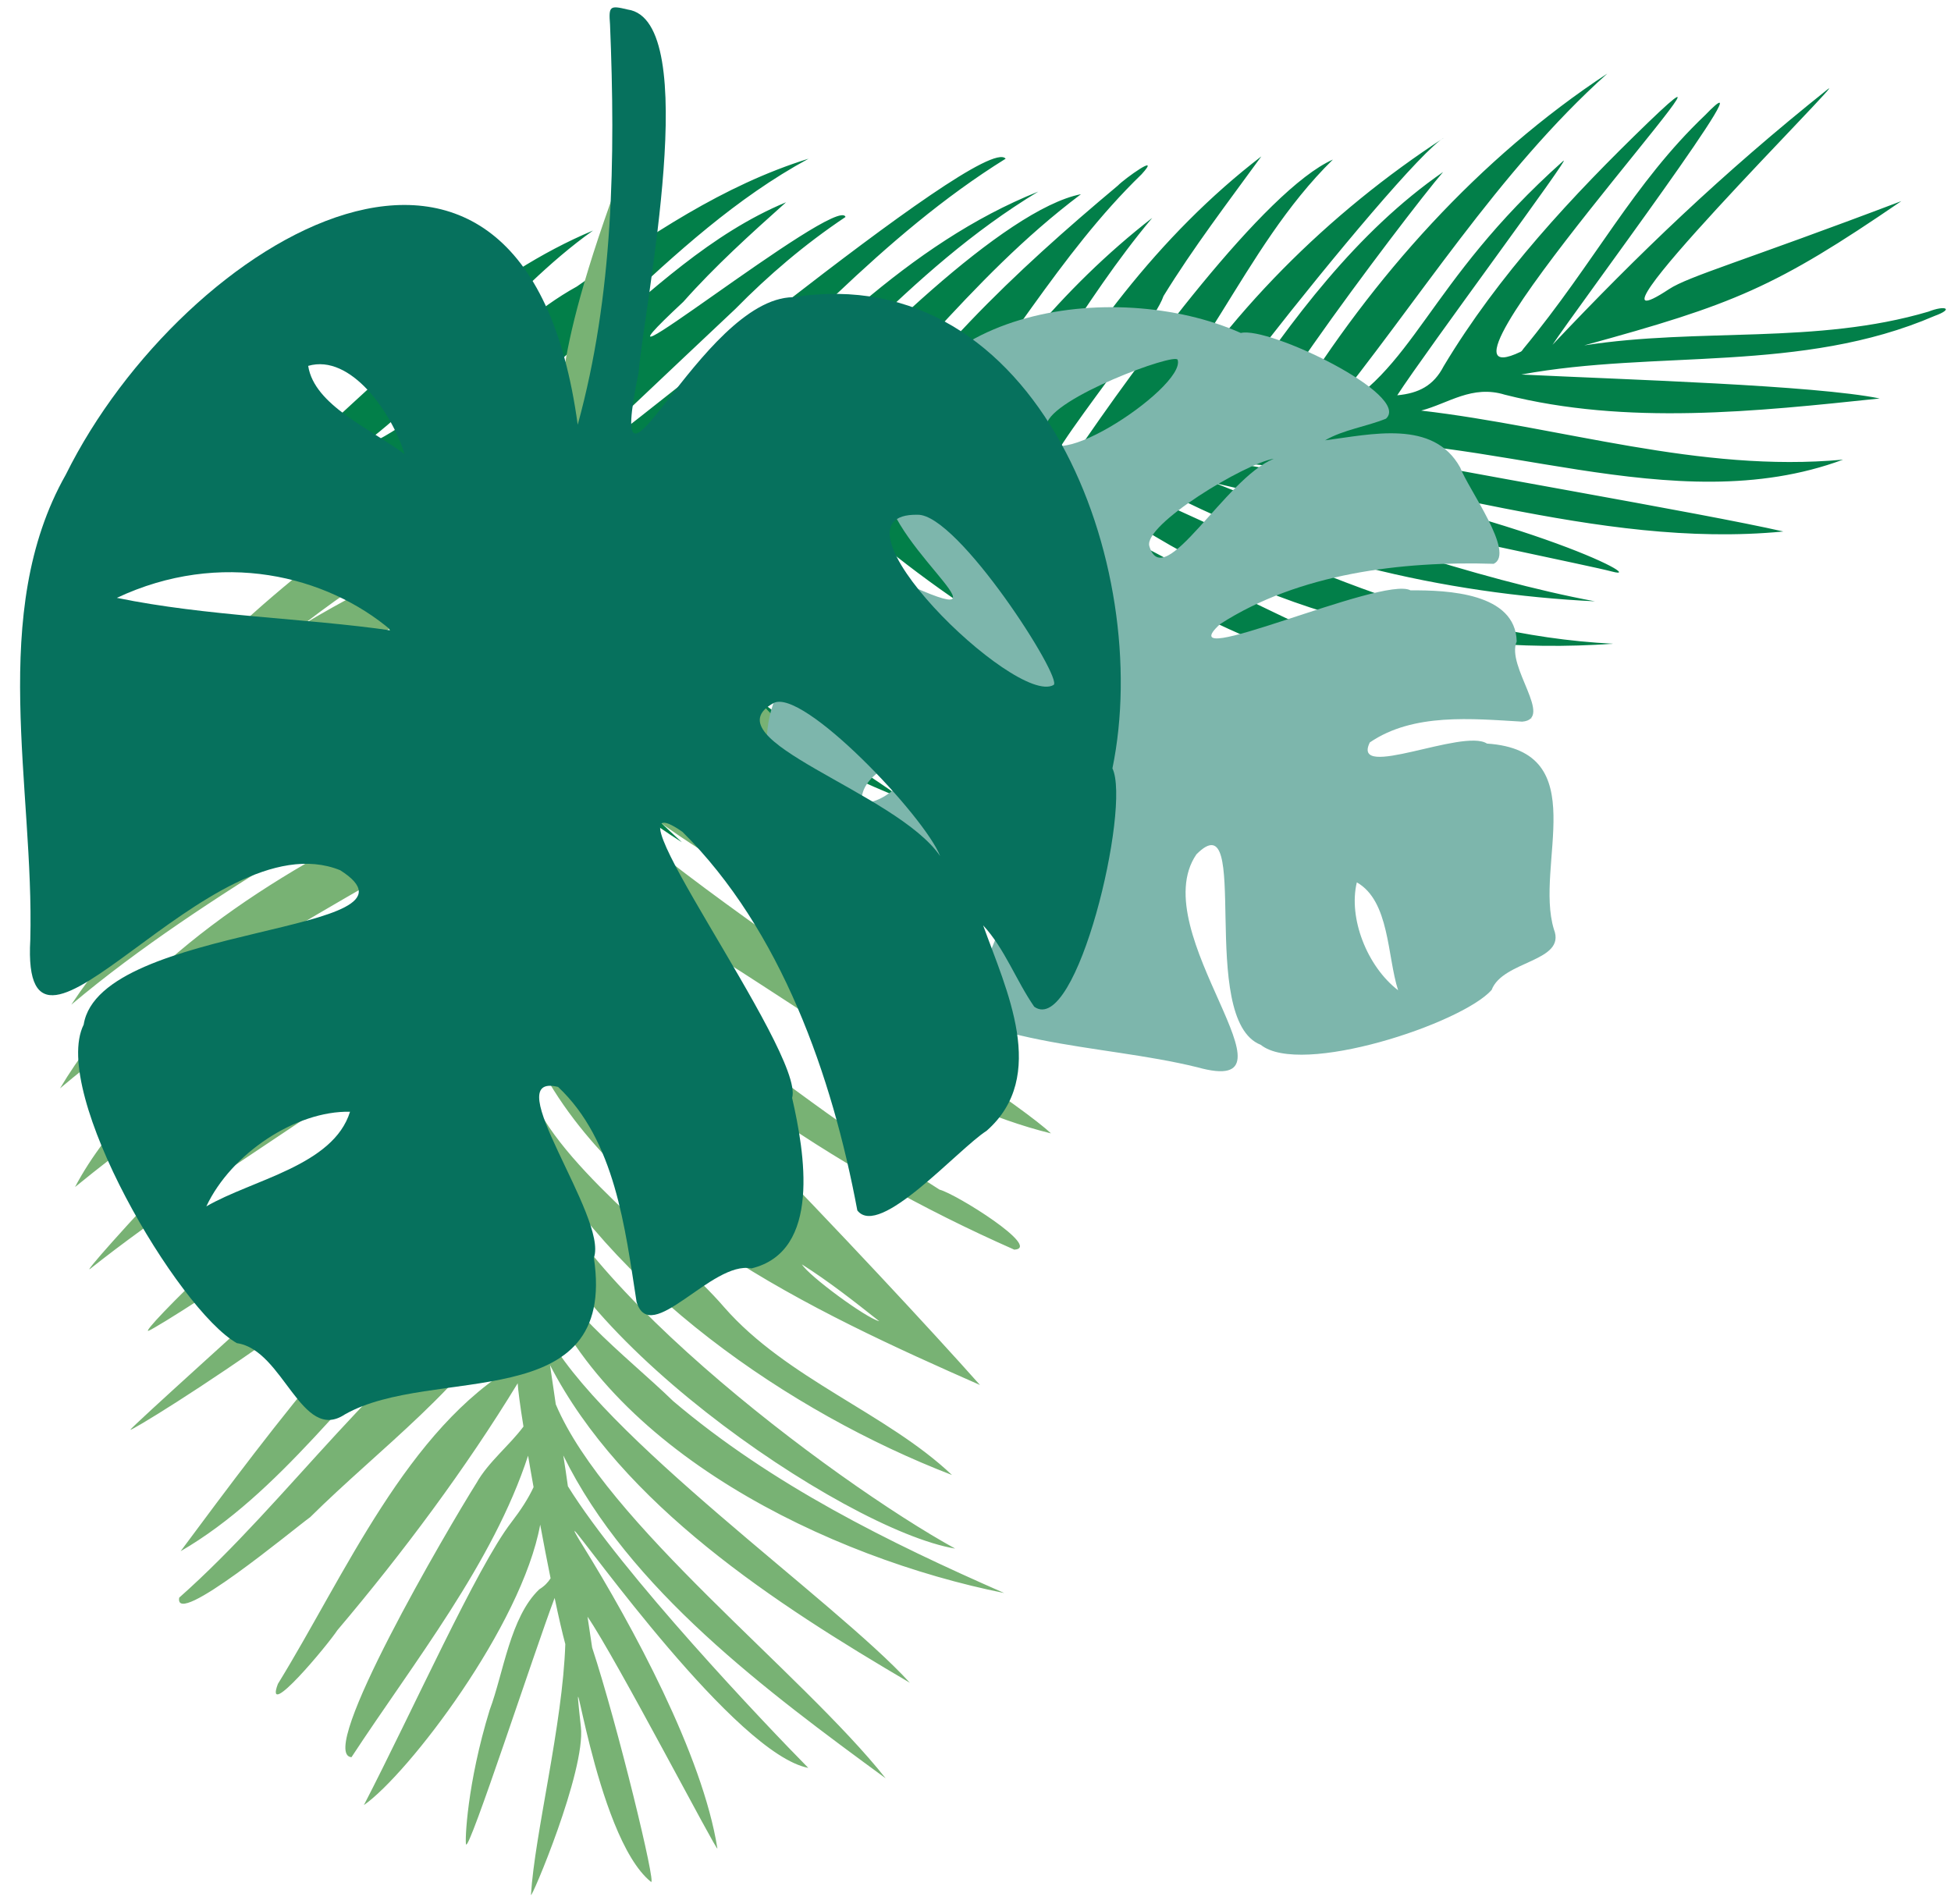
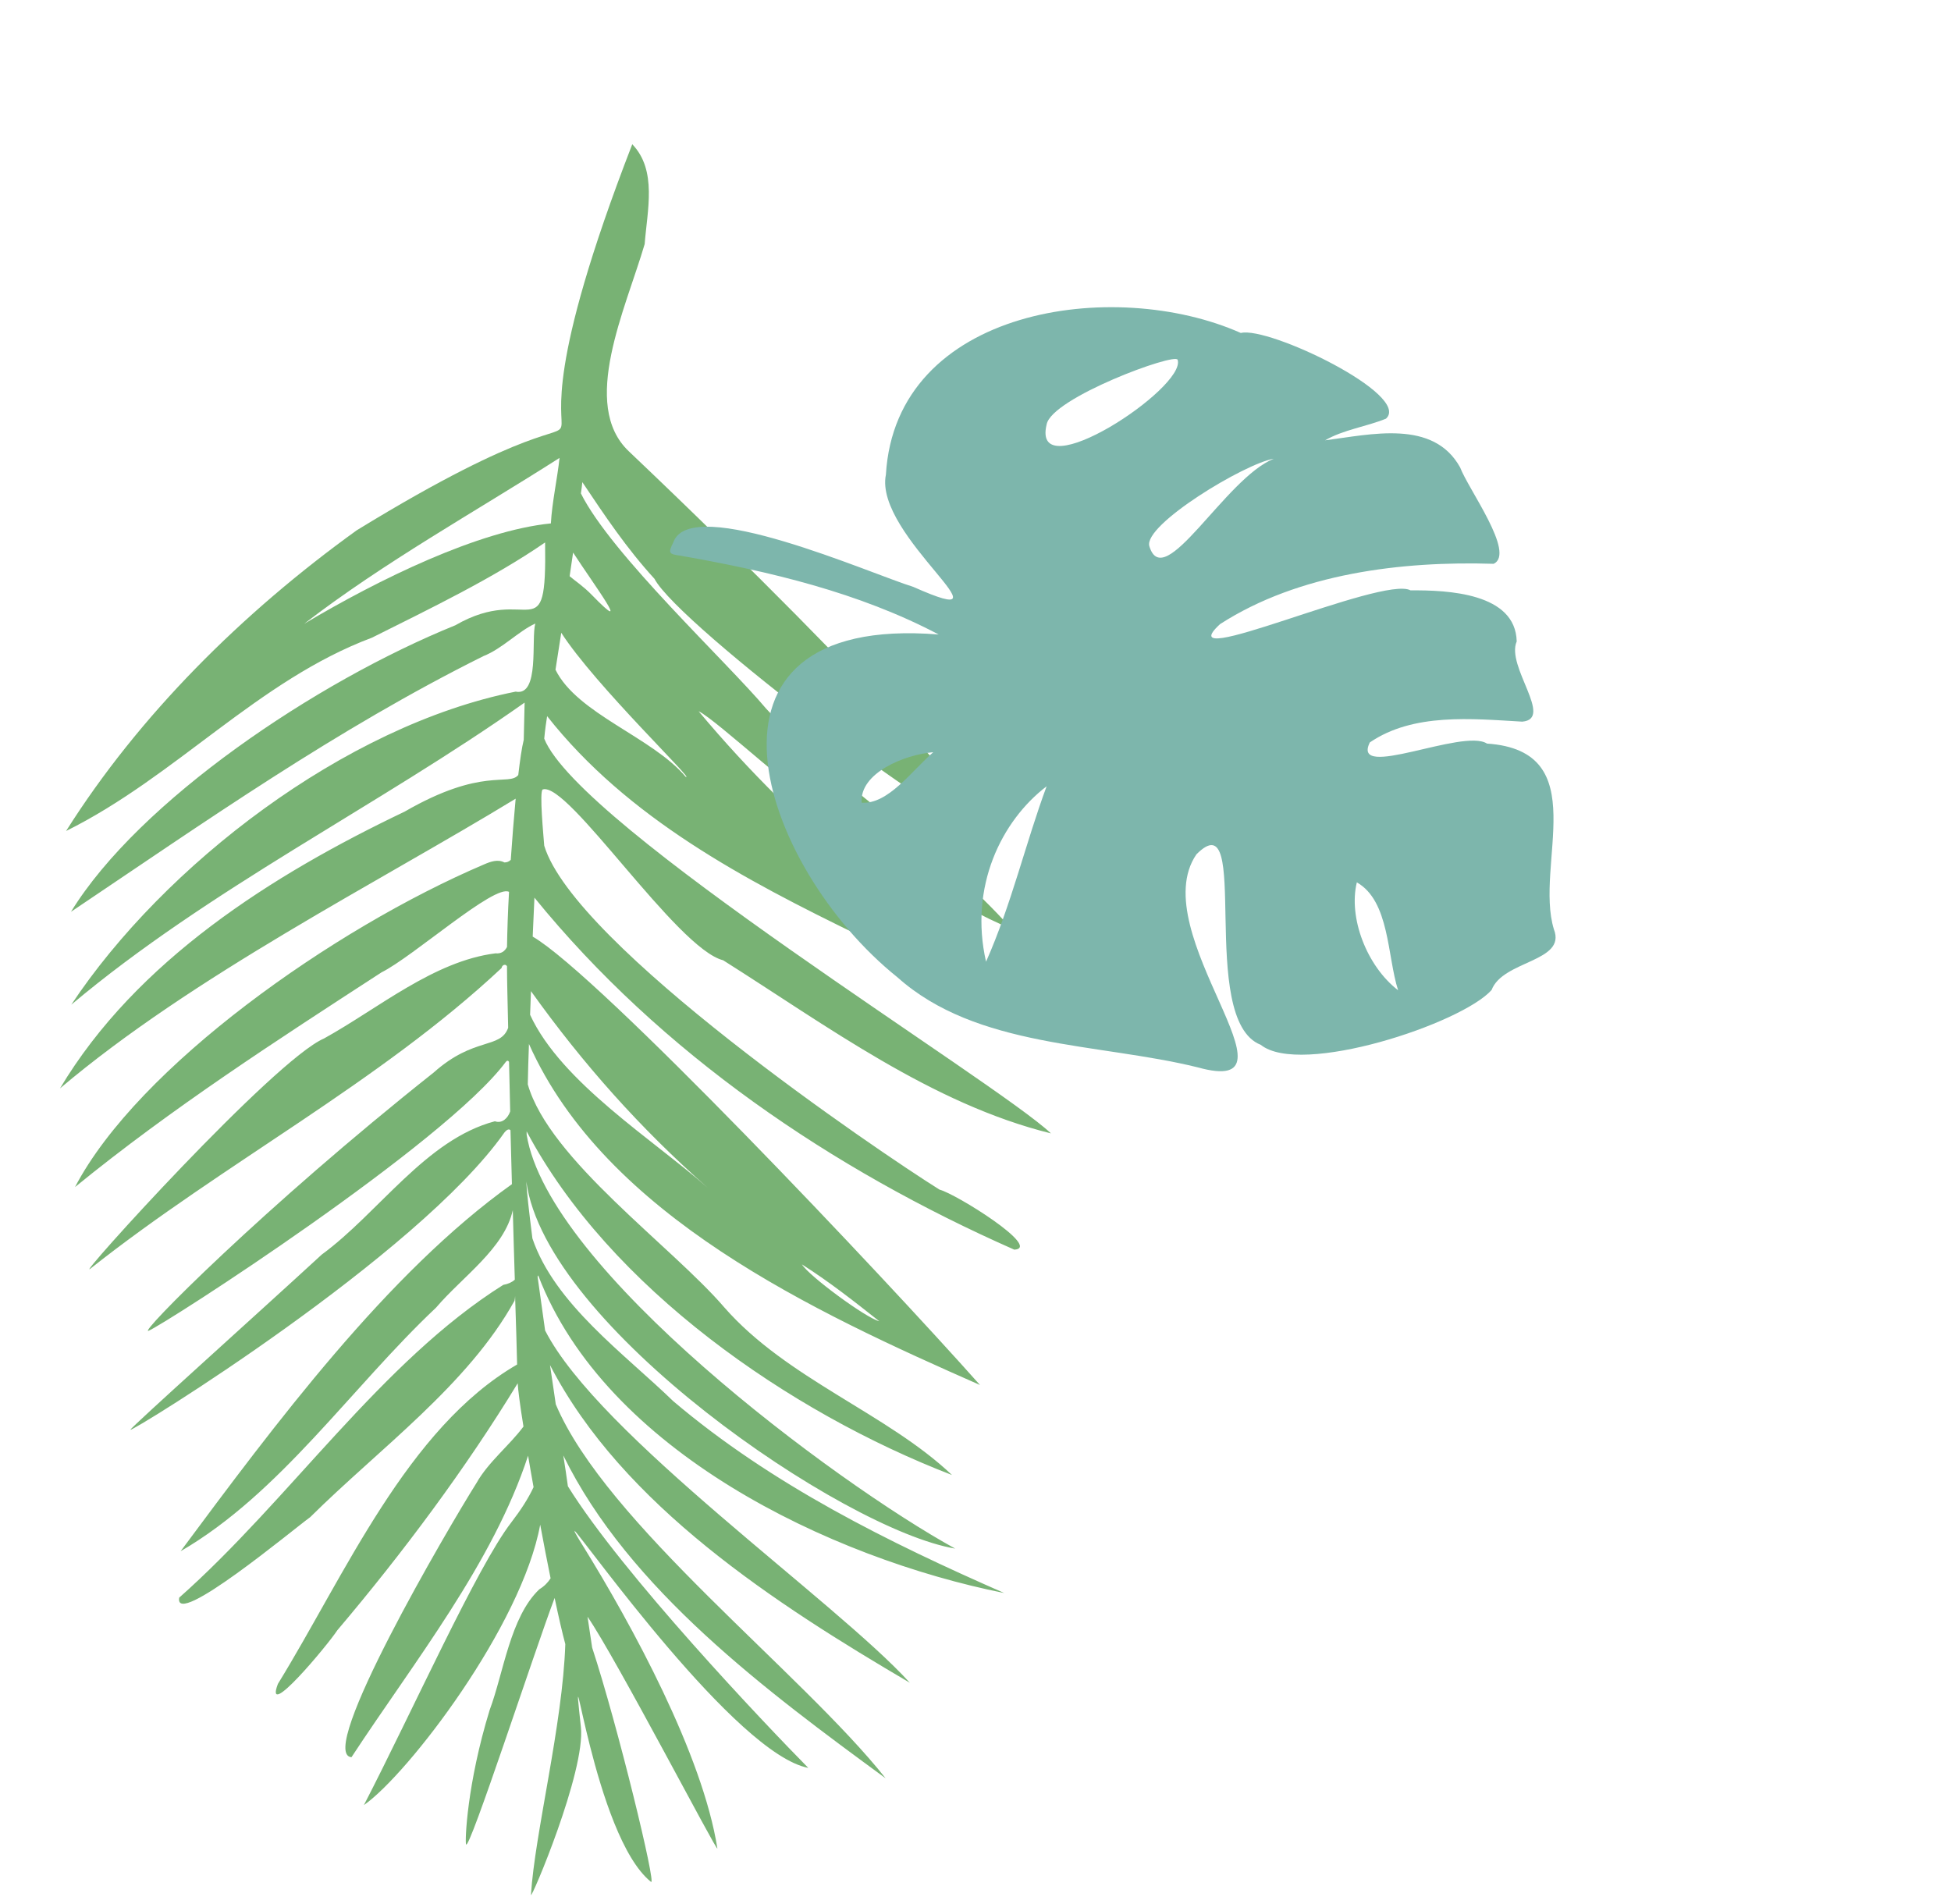
<svg xmlns="http://www.w3.org/2000/svg" x="0px" y="0px" viewBox="0 0 676.1 660" style="vertical-align: middle; max-width: 100%; width: 100%;" width="100%">
  <g>
-     <path d="M618,184.2c-65.1,6.3-129.7-19.8-191-23.9c99.9,17,145.3,41.4,131.7,37.8c-9.1-2.4-50.8-10.4-137.4-30.6    c37.3,15.1,91,33.4,131.4,40.9c-51.7-2.5-108.1-15.2-154.2-41c-3-2-5.7-1.1-9.5,0.6c55.4,25.2,108.5,52,170,55.1    c-64.7,4.6-125.9-12.2-178.9-50.5c-53.9-13.2,131.6,76.1,150.9,76.4c-60.5-9.7-121.1-31.4-169.1-70.1c-5.6-4.9-10.9-7.1-17.9-5.2    c-3.9-0.4-4.3,2.9-0.7,3.8c42,27,85.3,52.5,130.7,72.3c-52.3-13.8-106.8-34.4-144-74.5c-3.6,0.9-25,0-16.5,4.3    c38.9,21.9,70.2,55.6,112.9,71.3c-48.9-10.5-92.4-37.7-130.1-69.8c-5.4-5.2-14.4-1.6-21.3-2.6c16.3,12.7,39,23.8,56.4,37.5    c24,17.9,53,31.7,78.4,44.1c-49.7-11.9-99.7-34.8-135.5-72c-6.4-8.2-22-11.5-26.4-7c46.2,27.3,84.3,67.1,133.8,88.2    c-53.1-12.6-100.9-43.2-138.8-82c-7.5-7.7-14.6-9.9-23.5-6.5c51.3,29.6,90.5,76.1,146.1,97.6c-61.1-13.7-111.2-49.7-154-93.9    c-43.7-21.4,21,27.9,33,41.5c19.6,20.8,46.2,35.1,68.1,50.7c-51.2-19.8-106.7-63-128.8-96.2c-0.8-1.2-0.7-2.6-2.2-3.1    c-4.4-1.5-12.8,0.2-18.6-1.1c45.6,35.4,77.3,85.4,131.7,108C237,268.8,190.5,229.7,157,181c-34.3-24.4,12.6,22.7,17.5,36.5    c15.9,28.9,37.8,52.4,61.8,74.4c-42.7-27.2-76.8-66.4-99.2-111.6c-4.5-8.5-11.2-9.1-20.1-9.5c23.9,28.7,33.2,62.3,57.8,90.2    c-76.6-59.2-25-89.6-113.1-102.5c-5.1-1.4-17.8-5-16-9.6c3-3.7,7.1-8.6,14.5-6c15.9,5.5,35.1,12.6,51.1,6.9    c28.6-26.3,57.9-54.7,94.2-69.9c-30.6,21.8-52.4,54.7-82.2,76c27.1-10.1,49.3-41.6,76.6-56.6c25-17.6,50.7-35.1,80.3-44.3    c-50.3,27.3-82.9,76.5-132.3,104.4c14.9,9,40.8-31.8,56.5-40.4c21.1-18,42-38.1,68-48.9c-12.4,11.1-24.6,22.1-35.6,34.5    C192.4,146,290.5,66.9,293,75.2c-14.2,9.5-26.7,20.2-38.2,31.9c-20.3,19.2-60.8,57-58.6,56.4c7.1-1.8,144.5-118.1,152.3-108.5    c-43.1,26.8-75.8,65.5-113,99.3c-34.8,21.2-11.9,22.7,7.8,3.3c36.5-36,71.5-73.2,116.5-91.2c-45.7,27.6-76,68.6-118,103.5    c18.9-15.7,21.4-7.9,29.8-18c26-29.6,76.5-79.4,103-84.6c-39.7,29.9-64,67-104.6,103.2c5.7-5.1,18.5,2.9,23.4-4.1    c24-40,58.5-72.4,94-102.1c2.2-2.3,15.4-11.8,8.2-3.9c-28.8,27.9-47.8,63.6-74,93.6c-13.3,11.9-21.7,21.6,1.3,11    c20.2-34.1,45-65.1,76.4-89.5c-25.1,30-38.7,59.7-66.7,91.3c5.9-6.7,15.1-0.6,19.8-9.4c22-38.9,49-75.8,84.7-103.2    c-11.7,16.1-23.5,31.5-33.9,48.4c-4.3,13.1-59.1,76.6-31.4,56.1c22.5-33.3,66.5-92.9,90.1-103.4c-32.1,31.5-44.9,76.1-80.2,104.8    c8.5,0.2,14.1-2.2,18.2-9.6c24.8-41.3,60.4-76.7,100.7-102.9c-15,8.2-126.6,151.7-73.3,93.4c20.2-30.1,42.9-60.7,72.8-81.4    c-12.5,14.4-89.7,117.2-52.3,81.7C475.6,96.1,512.6,54.7,557,25.5c-38,34.1-65.6,79.2-97.7,118.7c31-15,34.5-45.7,82.4-88.4    c4-3.5-47.4,65.6-57.5,81.2c7.4-0.7,12.6-3.3,16.1-10.1c18.9-31.5,44.5-59,70.9-84.5c47-45.2-86.5,99.8-44.2,79.5    c0.4-0.2,0.6-0.6,0.9-1c25-30.3,38-57.2,63-81c24.2-25.1-44.9,67.4-52.9,79.6c29.6-31.3,58.7-59.3,95.3-88.5    c9.2-7.4-92.9,94.3-54.9,69.2c6.9-4.5,25.4-9.6,80.5-30.5c-43.8,30-58.1,35.8-109.9,50c39.9-6.2,80.4-0.2,119.3-11.7    c5.8-2.3,9-1,2.1,1.5c-46.1,19.9-96.6,11.7-143.2,20.3c36.9,1.8,101.5,3.7,124.2,8.3c-42.8,4.5-87.7,9.4-129.9-1.3    c-11.4-3.5-19.5,3-29,5.5c48.8,5.7,96.3,21.6,146.2,17c-59,21.9-124.7-10.7-183.6-5.8C504,163.3,590,177.8,618,184.2z M168.5,163.3    c14.4,8.2,44.5-39.7,55.5-45.5C214.5,125.7,179.9,157.8,168.5,163.3z" fill="#027F49">
-     </path>
-   </g>
+     </g>
  <path d="M123.6,183.8C83.9,212.4,48.2,247.9,22.9,288c38.1-18.9,66.5-52.2,106-67c20.2-10.1,42-20.6,60-33   c0.6,38.6-5.3,13.8-31.1,28.7C109.4,236.3,48.2,277.6,24.6,316c46.6-31.3,91.9-63.2,142.9-88.6c6.6-2.6,12.1-8.6,18-11.3   c-1.5,5.4,1.6,25.3-6.8,23.6C119.4,251.5,56.7,300,24.7,348.2c47.8-40.2,106.1-68.7,157.1-104.7c-0.1,5.3-0.2,9.5-0.3,12.9   c-0.7,2.8-1.3,7.1-1.9,12.2c-3.3,4-12.4-2.9-39.4,12.7C94.3,303.2,47.2,333,20.8,377.2C67,338.1,131,305.9,178.7,276.8   c-0.6,6.5-1.2,13.8-1.7,21.2c-0.6,0.6-1.3,0.9-2.2,0.9c-2.3-1.2-4.8-0.3-7.1,0.7c-52.1,22.2-119.9,70.1-141.7,111.8   C59.6,384,95.7,360.7,132.2,337c10.9-5.4,39.2-30.7,44.2-27.9c-0.4,6.8-0.6,13.4-0.7,19.1c-0.8,1.5-2,2.4-4,2.2   c-21.4,2.7-40.6,19.1-59.4,29.5c-17.3,7.4-86.7,84.3-81,79.8c46.2-36.6,100-64.4,142.5-104.2c0.2-1.2,1.5-1.5,1.9-0.6   c0,0.3,0,0.5,0,0.8c0,4.1,0.2,11.3,0.4,20.5c-2.7,7.5-11.8,3-25.8,15.5c-58.9,46.7-102.8,91.1-98.8,89.5   c5.4-2.1,102.8-64.9,123.8-93.2c0.4-0.5,0.8-0.5,1.1,0c0.1,5.4,0.3,11.2,0.4,17.2c-0.8,2.3-2.8,4.3-5.3,3.4   c-23.9,6.3-40.2,31.7-60,46.2c-21.5,19.8-66.3,60-66.3,60.7c0.1,1.1,99.7-60.4,129.6-103c0.9-1.1,1.6-1.3,2.1-0.8   c0.2,6.1,0.3,12.4,0.5,18.7C134.2,441.2,95,494,62.6,537.6c34.5-20,59.2-56.8,88.5-84.4c9.1-10.7,23.7-20.5,26.6-33.8   c0.2,8.4,0.5,16.6,0.7,24.1c-1,0.9-2.3,1.5-4,1.8c-42.3,26.6-74,74.5-112.3,108.4c-1.9,10.9,39.7-23.8,45.4-27.9   c23.9-23.7,54.6-45.8,70.8-75c0.1-0.6,0.2-1.1,0.2-1.6c0.3,9.9,0.6,18.2,0.7,23.7c-38.1,22.1-59.7,73-82.9,110.7   c-5,13.2,17.2-13.4,20.6-18.6c22.7-26.8,44.6-56.2,62.5-85.6l0,0c0.1,2.1,0.8,7.6,2,15c-4.8,6.5-12.2,12.3-16.3,19.6   c-10,15.9-55.7,94-43.3,95c21.7-33.1,49-67.2,61.2-104.5c0.6,3.5,1.2,7.1,1.9,10.9c-1.8,3.9-4.4,7.9-7.7,12.2   c-11.9,15.4-34.2,65.3-51.1,98c15.4-10.8,54.7-62.2,61.1-97.2c1.2,6.4,2.4,12.8,3.6,18.6c-0.9,1.4-2.1,2.7-3.9,3.8   c-10.1,9.6-12.4,29-17.2,41.8c-7.9,25.7-8.6,45.5-8.2,46.6c1,2.8,23.7-66.9,30.7-85.4c1.4,6.7,2.7,12.3,3.7,16   c-0.9,27.9-10.6,65.7-11.9,86.9c-0.1,2.1,19-42.9,17.3-58.2c-4.1-37.8,4.5,37.9,24.3,53.7c2,1.6-11.5-54.1-20.4-81.2   c0,0-0.6-4-1.6-10.7c9.8,14.2,45.3,82.5,45,80.3c-5.1-32.4-29.5-77.3-46.8-105.2c-1.4-2.2-2.2-3.7-2.6-4.4c0-0.2-0.1-0.4-0.1-0.5   c3.6,3.4,56,77.4,81,82.2c-15-15.2-64.5-67.3-83.3-97.6c-0.5-3.5-1-7.1-1.6-10.7c22.7,46.4,70.9,82,111.7,111.9   c-28.9-36.5-96.9-88.4-114.3-129.6c-0.7-4.6-1.3-9.1-2-13.6c25.1,48.6,78.4,82.9,124.7,110.1c-25.8-28.4-107.9-85.8-126.4-122.1   c-0.9-6.6-1.8-12.8-2.6-18.6c0.1-0.2,0.1-0.4,0.2-0.5c23.3,60.8,101.1,98,161.5,110.1c-39.9-17.5-80.5-37.5-114.7-66.5   c-16.9-16.4-41.1-33.7-48.8-56.4c-1.2-9.5-2-16.5-2.1-19.7c6.6,49.9,109.8,120.7,148.6,127.2c-41.8-23-141.1-97-148.5-143.5   c0-0.4,0-0.7,0-1.1c28.7,54.2,91.1,97.4,147.4,119.1c-22.4-21.3-57.2-33.3-78.9-58.1c-18.2-21.2-60.7-51.3-68.1-77.3   c0.1-4.4,0.2-9.1,0.4-14c26.5,59.5,98.9,92.9,156.3,118.2c-33.5-37.7-132.2-142.2-155-155.4c0.2-4.5,0.4-9,0.6-13.5   c43.9,54,103.1,94.1,166.3,122c9.8-0.6-20.3-19.4-25.9-20.8c-21.6-13.5-126.6-84.8-137-119.2c-0.2-2.9-1.8-19.1-0.5-19.5   c8.8-2.8,46.4,55.2,62.5,59.2c35.8,22.6,72.3,49.8,113.6,60c-19-18-163.4-106.2-175.6-136.8c0.3-3.3,0.7-5.9,1-7.8   c27.8,35.3,68.4,56.7,108.1,76c27.7,12.1,45.1,25.4,67.9,24.9c-46.8-27.3-88.5-60.7-123.5-102.6c6.4,3.1,35.5,30.6,51.1,40   c18.6,12.7,36.2,26.8,57.3,35.4c-25.2-28.4-59-48.3-85-76.3c-13.6-16.2-53.7-53.5-64.2-74.6c0.2-1.4,0.4-2.7,0.5-3.9   c7.9,11.8,15.4,23,25,33.5c8.4,16,108.2,91.6,119.4,89.9c1.6-0.2-38.6-48.9-128.3-134.1c-17-16.1-1.1-49.3,5.5-71.8   c0.9-11.7,4.4-25.6-4.3-34.6C158.1,207.4,246.4,108.5,123.6,183.8z M304.7,457.9c-4.6-1.1-24.4-15.7-26.8-19.7   C287.5,444.3,296.1,451.1,304.7,457.9z M292.9,277.9c-4.7-2.7-8.4-6.7-12.9-10.4C284.8,270.9,289.1,274.1,292.9,277.9z M245.2,411.6   c-18.5-16.4-50.7-36.4-61.5-59.9c0.1-2.7,0.2-5.4,0.3-8.2C202,368.7,221.9,391.1,245.2,411.6z M237.6,269.2   c-11.5-13.7-37.6-21.8-45.1-37.1c0.6-4,1.3-8.4,2-12.8C206.2,237.5,241.5,271.3,237.6,269.2z M205.1,206.2c-2.9-3-5.7-4.8-7.7-6.5   c0.4-2.8,0.8-5.6,1.2-8.2C206,202.9,219.7,221.2,205.1,206.2z M190.9,181.4c-25,2.5-59.5,19.3-85.5,34.8   c27.6-21.3,59.7-39.1,88.5-57.5C193.2,165.5,191.3,174.1,190.9,181.4z" fill="rgb(120,178,116)">
   </path>
-   <path d="M325.3,219.9c-27.7-14.6-58.7-21.9-89.4-27.3c-4.3-0.6-4.4-0.9-2.5-4.8c6.2-16.6,68.2,11,83.1,15.6   c37.4,16.6-13.8-17.7-9.5-38.9c3.4-57.9,79.2-68.6,123-49.1c9.6-2.4,59.3,21.5,50.3,29.7c-6.9,2.8-14.7,3.8-21.1,7.5   c15.8-2,37.5-7.4,46.8,9.4c2.8,7.5,19.3,29.8,11.6,33.4c-31.8-1-67.5,3.3-94.8,20.9c-18.9,17.4,56.4-17,66-11.7   c12.9-0.1,36.4,0.9,36.8,17.7c-3.8,8.6,13,26.9,1.9,27.8c-17.4-1-37.7-3.1-52.8,7.2c-6.6,13.4,32.3-5,40.6,0.4   c37.4,2.5,16.3,42,23.2,64.4c4.4,11.3-17.7,10.7-21.6,21c-10.4,11.7-66.2,30.1-80,19c-22.3-8.7-2.8-85.7-22.3-66   c-18.5,27,39.6,84.7,0.4,73.8c-34.4-8.5-76.5-6.6-104-31.2C263.2,300.4,233.6,212.5,325.3,219.9z M362.7,147.1   c-5.5,22.7,48.5-12.7,45.4-22.4C407.3,122.1,364.4,137.9,362.7,147.1z M441.4,159c-9.8,1.5-45.3,22.9-43.1,30.3   C403.3,205.9,424.6,165.7,441.4,159z M484.5,343.2c-3.8-11.8-2.9-30.9-14.3-37.4C467.2,318.1,473.7,334.9,484.5,343.2z M341.7,333.3   c8.7-19.5,13.9-41.7,21-60.8C347,284.5,335.8,307.3,341.7,333.3z M323.4,260.7c-9.9,0.8-25.6,7.2-24.8,17.5   C307.8,278.8,315.9,267.2,323.4,260.7z" fill="rgb(125,182,172)">
-    </path>
-   <path d="M200.2,147.2c12.4-45,13.1-92.4,11.2-138.7c-0.5-6.4-0.1-6.7,6.1-5.2c26.2,3.7,5.7,102.7,3.8,125.8   c-12.2,59.7,21.4-25.8,53.6-26.1c85.3-13.4,125,93.5,110.6,163.3c6.5,13.3-12.4,93.1-27.1,82.6c-6.3-9.1-10.2-20.1-17.7-28.2   c8,22.3,22.7,52.3,1.2,71.2c-10,6.4-37.2,37.5-44.8,27.6c-8.7-46.6-26.4-97.2-60.6-131.2c-31.3-21.9,42.7,76.6,38,92.2   c4.3,18.8,10.3,53.2-14.1,59.1c-13.7-2.8-35,27.4-39.8,11.6c-4-25.6-7.4-55.9-27.2-74.5c-21.6-5.4,17.5,45.4,12.4,59.2   c8.3,55.3-55.9,37-86.3,54.3c-15.1,10-21.2-22.4-37.4-24.7c-20.3-11.4-64.8-86.8-53.1-110.4c5.6-35.2,123.8-31.3,88.9-53.5   C72.5,283.2,7.1,386.1,10.5,325.7C11.9,273-4.3,212.4,22.8,164.5C63.4,82.5,181.8,11.5,200.2,147.2z M318,178.4   c-34.7-0.7,33.9,66.5,47.1,59C368.6,235.4,332,178.1,318,178.4z M325.8,296.7c-5.3-13.7-47.8-58.6-57.8-53   C245.4,256.3,310.7,274.5,325.8,296.7z M71.5,418.1c16-9.3,44-14.1,49.8-32.8C102.5,384.9,80.1,399.8,71.5,418.1z M40.5,207.2   c31.1,6.4,65.2,7,95.1,11.3C113.2,199.4,76.4,190.3,40.5,207.2z M140.2,157.4c-4.3-14.2-18.6-34.9-33.4-30.6   C108.9,140.5,128.5,148.6,140.2,157.4z" fill="rgb(6, 113, 93)">
+   <path d="M325.3,219.9c-27.7-14.6-58.7-21.9-89.4-27.3c-4.3-0.6-4.4-0.9-2.5-4.8c6.2-16.6,68.2,11,83.1,15.6   c37.4,16.6-13.8-17.7-9.5-38.9c3.4-57.9,79.2-68.6,123-49.1c9.6-2.4,59.3,21.5,50.3,29.7c-6.9,2.8-14.7,3.8-21.1,7.5   c15.8-2,37.5-7.4,46.8,9.4c2.8,7.5,19.3,29.8,11.6,33.4c-31.8-1-67.5,3.3-94.8,20.9c-18.9,17.4,56.4-17,66-11.7   c12.9-0.1,36.4,0.9,36.8,17.7c-3.8,8.6,13,26.9,1.9,27.8c-17.4-1-37.7-3.1-52.8,7.2c-6.6,13.4,32.3-5,40.6,0.4   c37.4,2.5,16.3,42,23.2,64.4c4.4,11.3-17.7,10.7-21.6,21c-10.4,11.7-66.2,30.1-80,19c-22.3-8.7-2.8-85.7-22.3-66   c-18.5,27,39.6,84.7,0.4,73.8c-34.4-8.5-76.5-6.6-104-31.2C263.2,300.4,233.6,212.5,325.3,219.9z M362.7,147.1   c-5.5,22.7,48.5-12.7,45.4-22.4C407.3,122.1,364.4,137.9,362.7,147.1z M441.4,159c-9.8,1.5-45.3,22.9-43.1,30.3   C403.3,205.9,424.6,165.7,441.4,159z M484.5,343.2c-3.8-11.8-2.9-30.9-14.3-37.4C467.2,318.1,473.7,334.9,484.5,343.2z M341.7,333.3   c8.7-19.5,13.9-41.7,21-60.8C347,284.5,335.8,307.3,341.7,333.3z M323.4,260.7c-9.9,0.8-25.6,7.2-24.8,17.5   C307.8,278.8,315.9,267.2,323.4,260.7" fill="rgb(125,182,172)">
   </path>
</svg>